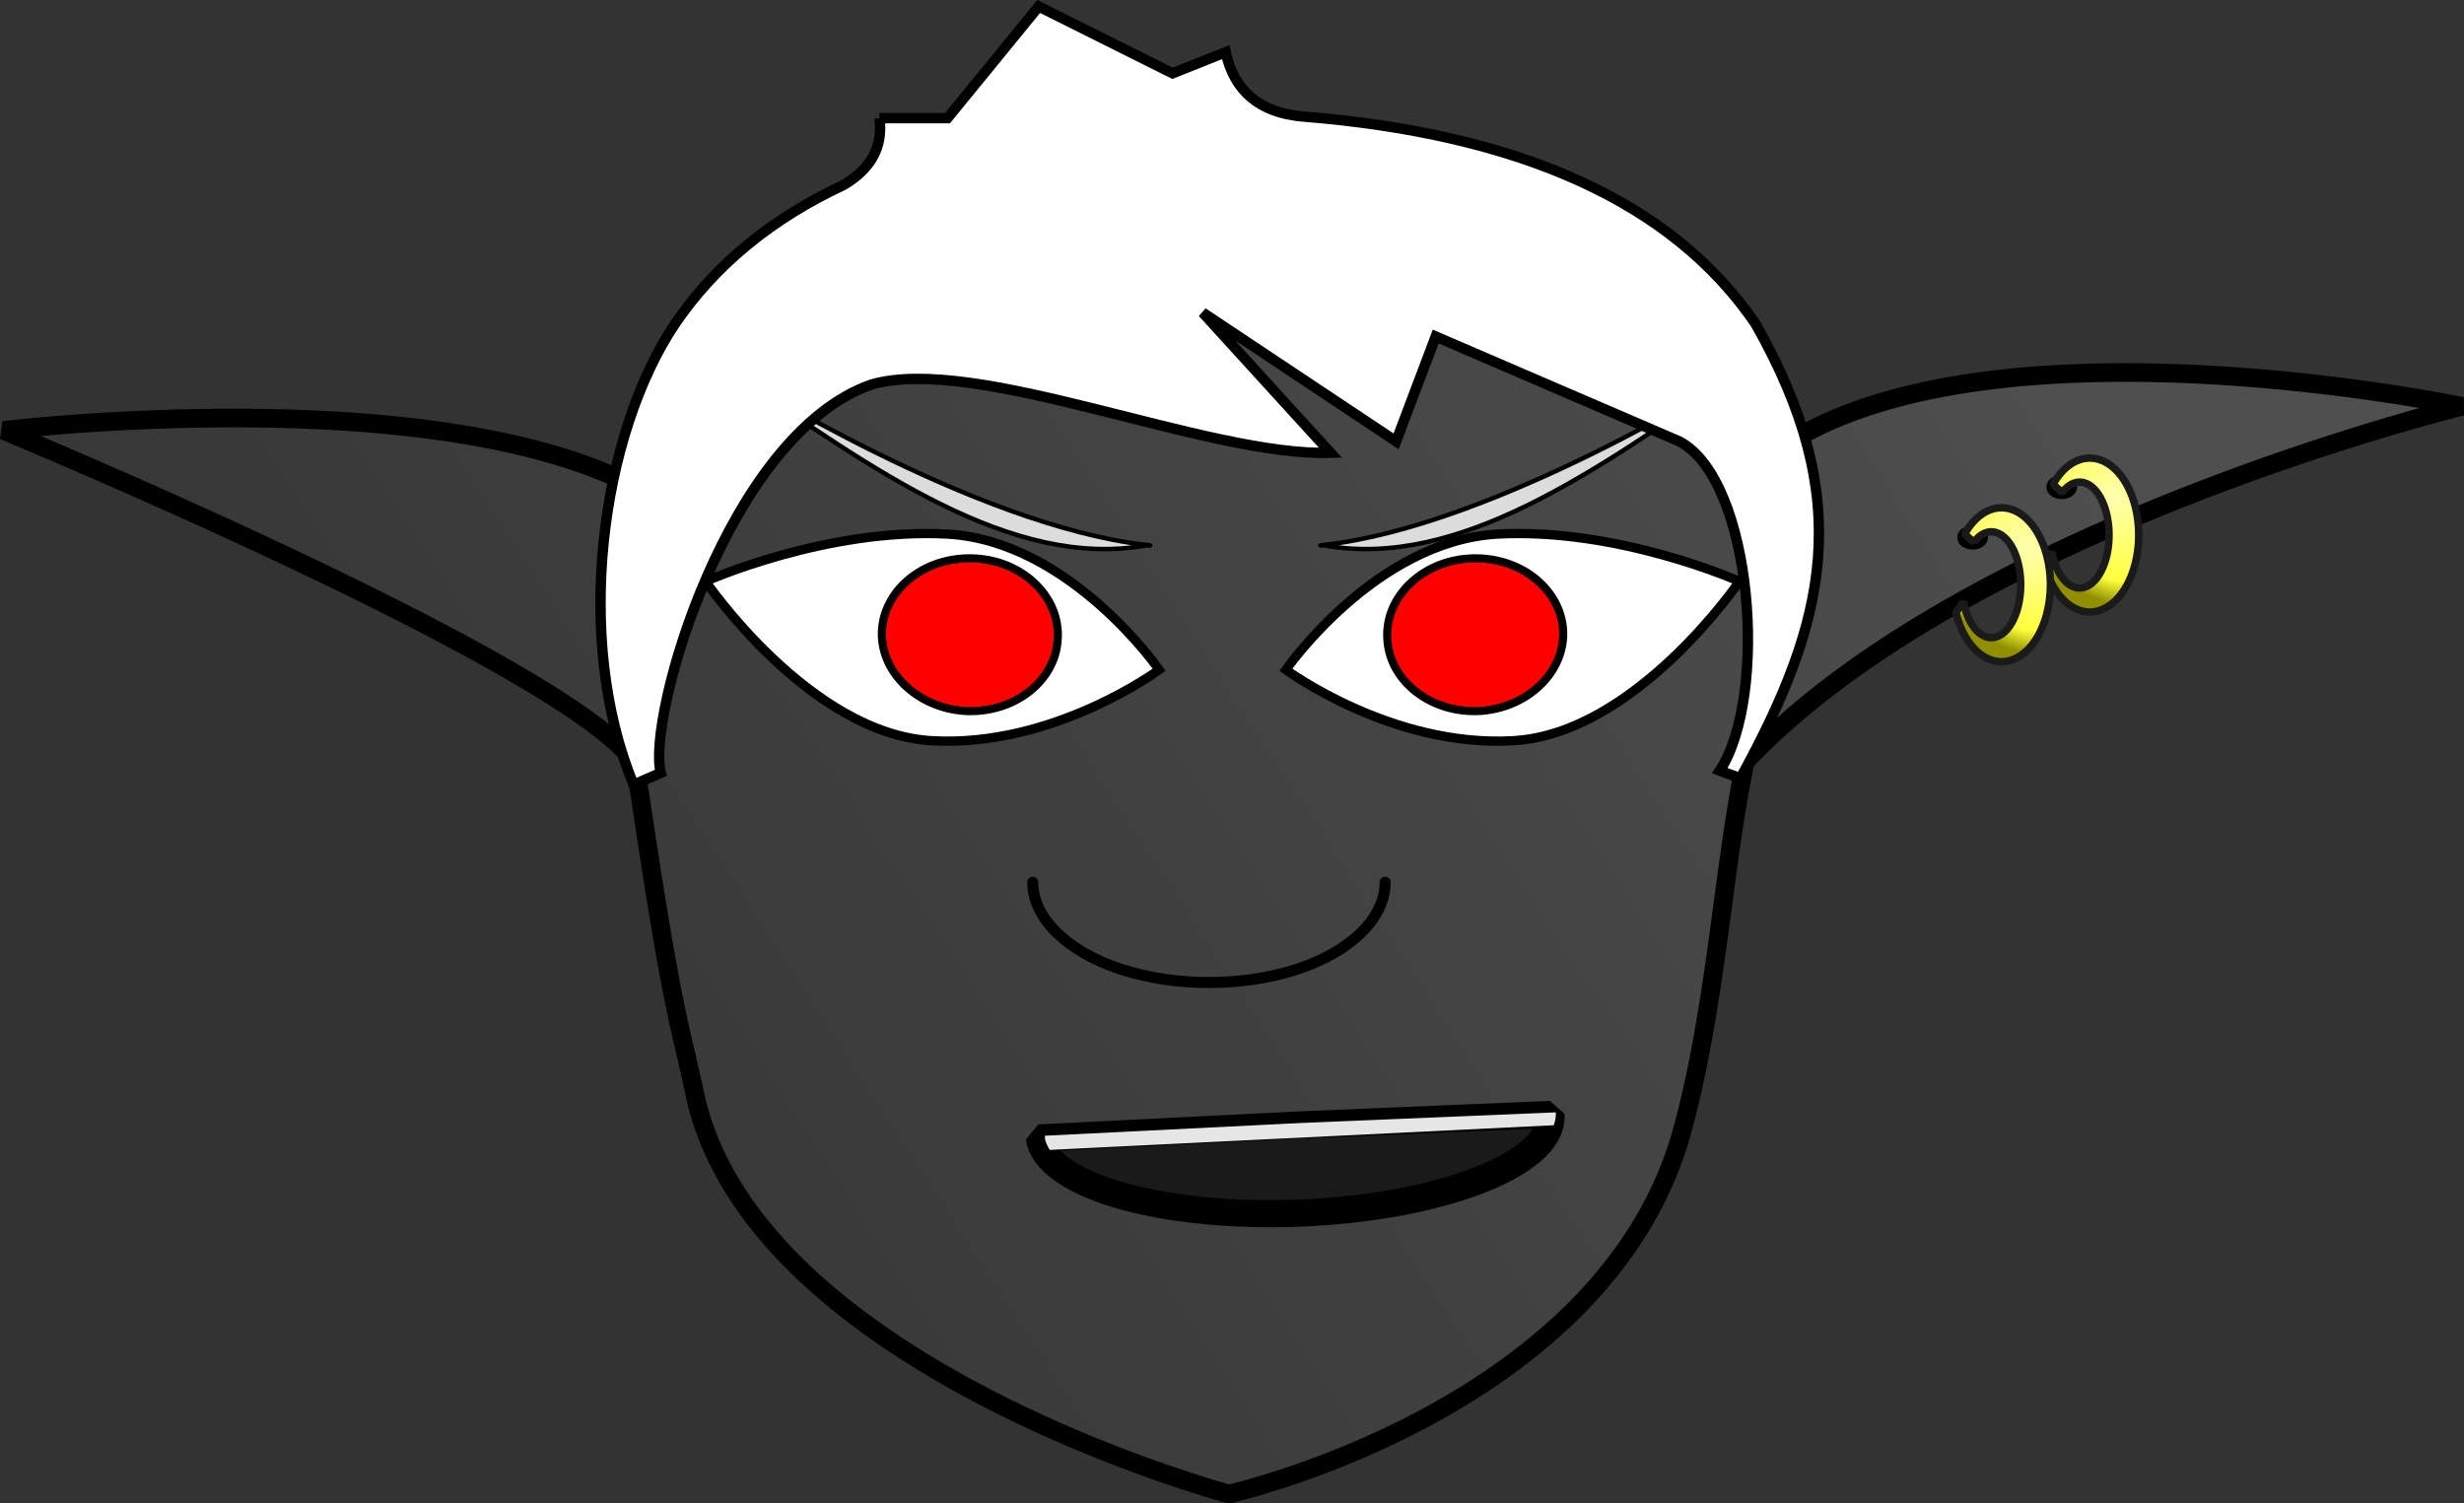
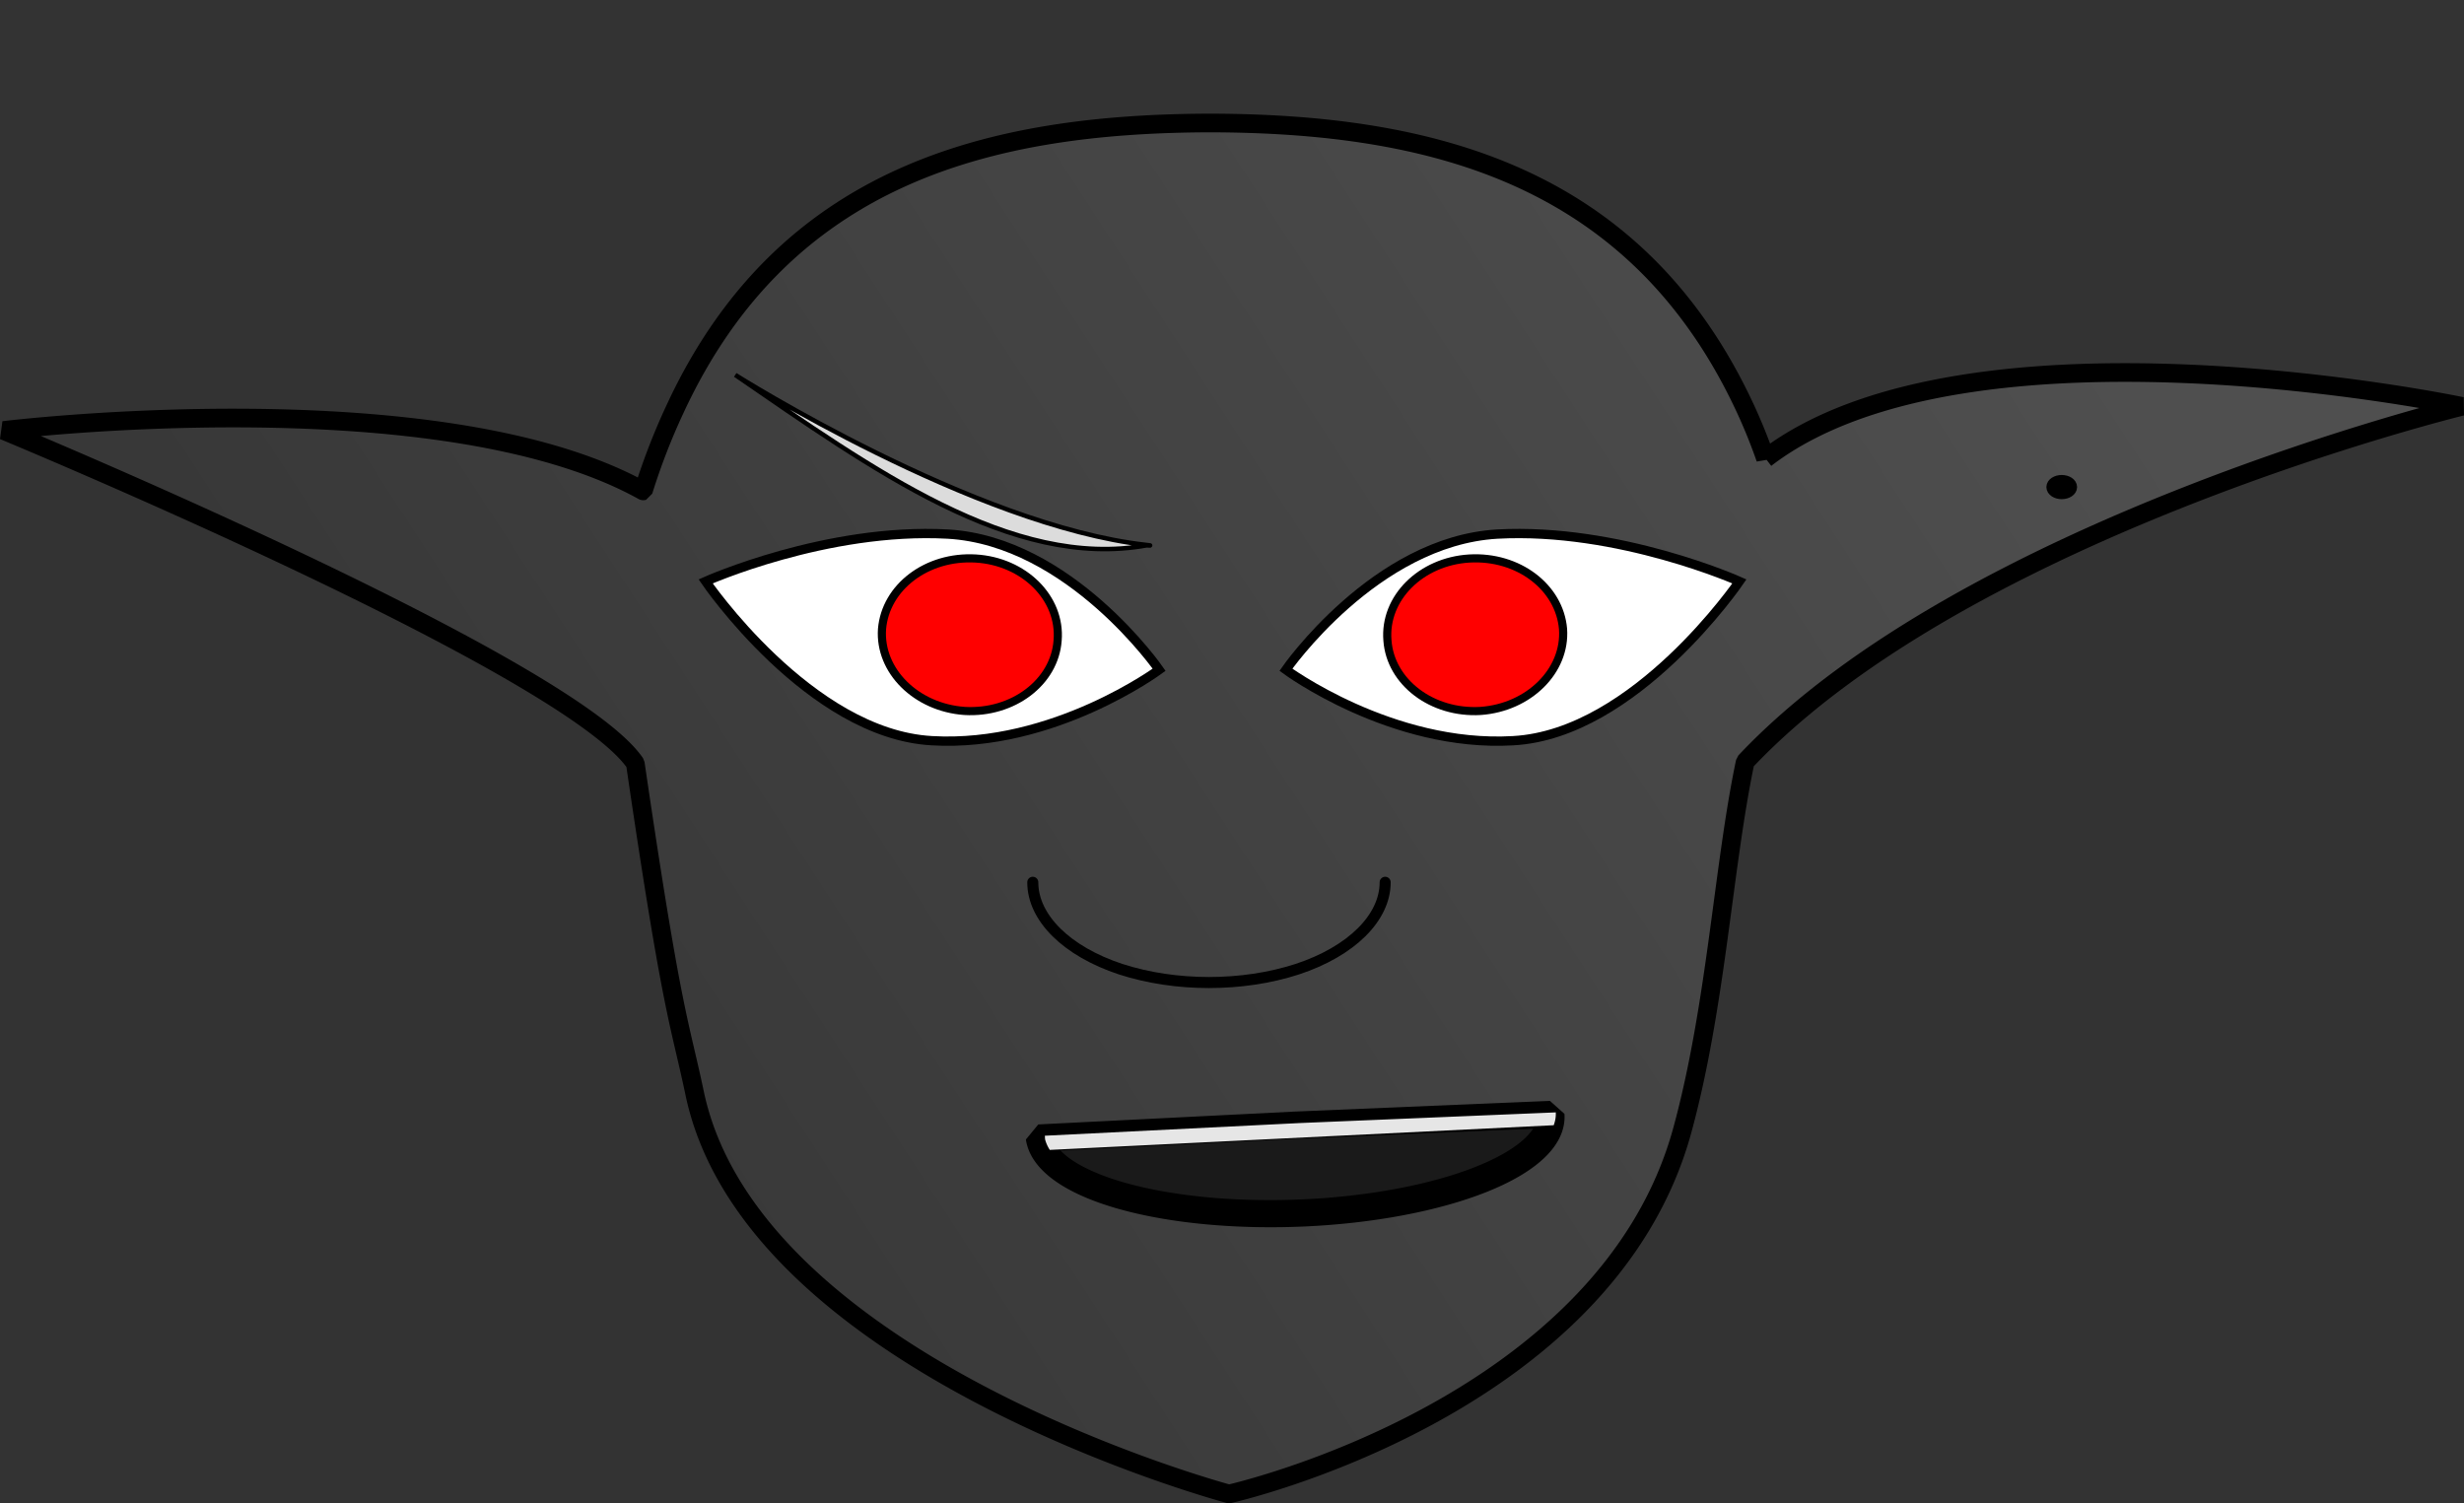
<svg xmlns="http://www.w3.org/2000/svg" xmlns:xlink="http://www.w3.org/1999/xlink" width="237.818" height="145.075" viewBox="0 0 237.818 145.075">
  <rect x="0" y="0" width="237.818" height="145.075" fill="#333333" stroke="none" />
  <defs>
    <linearGradient id="a">
      <stop offset="0" stop-color="#ffffaf" />
      <stop offset=".771" stop-color="#ffff3d" />
      <stop offset="1" stop-color="#8f8f00" />
    </linearGradient>
    <linearGradient id="b">
      <stop offset="0" stop-color="#4f4f4f" />
      <stop offset="1" stop-color="#383838" />
    </linearGradient>
    <linearGradient xlink:href="#b" id="c" gradientUnits="userSpaceOnUse" gradientTransform="matrix(.835 0 0 1 51.046 3.761)" x1="168.418" y1="11.08" x2="21.674" y2="125.284" />
    <radialGradient xlink:href="#a" id="e" cx="162.98" cy="54.47" fx="162.98" fy="54.47" r="4.919" gradientTransform="matrix(1.512 1.72 -1.411 1.24 -31.315 -225.43)" gradientUnits="userSpaceOnUse" />
    <radialGradient xlink:href="#a" id="d" gradientUnits="userSpaceOnUse" gradientTransform="matrix(1.512 1.72 -1.411 1.24 -22.79 -230.226)" cx="162.98" cy="54.47" fx="162.98" fy="54.47" r="4.919" />
  </defs>
  <path d="M116.814 11.87c-21.129.056-41.118 4.867-51.658 27.6a62.854 62.854 0 00-3.063 7.908s-.013.004-.02 0C42.31 36.42.345 41.548.345 41.548s54.43 22.542 60.974 32.137c3.577 24.425 4.251 24.823 5.728 31.838 5.556 26.404 51.573 38.674 51.573 38.674s36.38-8.122 43.754-35.114c3.272-11.98 3.949-25.516 6.07-35.56 21.317-22.622 69.162-34.301 69.162-34.301s-47.627-10.017-67.2 5.03a53.41 53.41 0 00-1.932-4.782c-10.541-22.733-30.53-27.544-51.659-27.6z" fill="url(#c)" stroke="#000" stroke-width="1.8" stroke-linecap="round" stroke-linejoin="bevel" />
  <path d="M89.942 71.492c11.742.69 21.935-6.848 21.935-6.848s-8.594-12.404-20.386-13.093c-11.742-.646-23.384 4.565-23.384 4.565s10.043 14.73 21.835 15.376z" fill="#fff" stroke="#000" stroke-width=".897" />
  <path d="M93.092 68.62c4.664.276 8.702-2.766 8.986-6.803.341-4.093-3.242-7.633-7.905-7.91-4.72-.276-8.701 2.766-9.043 6.803-.284 4.038 3.299 7.578 7.962 7.91z" fill="red" stroke="#000" stroke-width=".785" />
  <path d="M110.67 52.638c-13.028 2.355-26.455-7.348-39.704-16.45 0 0 23.065 14.57 39.673 16.408.863.096.031.042.031.042z" fill="#dcdcdc" stroke="#000" stroke-width=".432" stroke-linecap="round" stroke-linejoin="bevel" />
  <path d="M133.692 85.157c0 3.436-3.276 6.67-8.482 8.388-5.29 1.718-11.757 1.718-17.047 0-5.207-1.718-8.482-4.952-8.482-8.388" fill="none" stroke="#000" stroke-width="1.066" stroke-linecap="round" stroke-linejoin="bevel" />
  <g transform="translate(57.33 -69.545)" stroke-linecap="round" stroke-linejoin="bevel">
-     <ellipse ry=".597" rx=".913" cy="121.427" cx="133.062" stroke="#000" stroke-width="1.139" />
    <ellipse cx="141.662" cy="116.557" rx=".913" ry=".597" stroke="#000" stroke-width="1.139" />
-     <path d="M144.37 113.76a4.723 7.429 0 00-3.546 2.53l.88.801a2.835 5.109 0 011.688-1.011 2.835 5.109 0 012.836 5.11 2.835 5.109 0 01-2.836 5.106 2.835 5.109 0 01-2.68-3.468l-.746 1.027a4.723 7.429 0 004.404 4.762 4.723 7.429 0 004.723-7.428 4.723 7.429 0 00-4.723-7.43z" fill="url(#d)" stroke="#1a1a1a" stroke-width=".722" />
-     <path d="M135.845 118.555a4.723 7.429 0 00-3.547 2.531l.881.801a2.835 5.109 0 011.688-1.012 2.835 5.109 0 012.835 5.11 2.835 5.109 0 01-2.835 5.107 2.835 5.109 0 01-2.68-3.469l-.746 1.028a4.723 7.429 0 004.404 4.761 4.723 7.429 0 004.723-7.427 4.723 7.429 0 00-4.723-7.43z" fill="url(#e)" stroke="#1a1a1a" stroke-width=".722" />
  </g>
-   <path d="M127.776 52.638c13.029 2.355 26.456-7.348 39.705-16.45 0 0-23.066 14.57-39.673 16.408-.864.096-.032.042-.032.042z" fill="#dcdcdc" stroke="#000" stroke-width=".432" stroke-linecap="round" stroke-linejoin="bevel" />
  <path d="M146.048 71.492c-11.742.69-21.935-6.848-21.935-6.848s8.594-12.404 20.386-13.093c11.742-.646 23.384 4.565 23.384 4.565s-10.043 14.73-21.835 15.376z" fill="#fff" stroke="#000" stroke-width=".897" />
  <path d="M142.898 68.62c-4.663.276-8.701-2.766-8.986-6.803-.34-4.093 3.242-7.633 7.906-7.91 4.72-.276 8.7 2.766 9.042 6.803.284 4.038-3.299 7.578-7.962 7.91z" fill="red" stroke="#000" stroke-width=".785" />
  <path d="M141.629 113.852a24.718 8.506 0 01-24.428 8.505 24.718 8.506 0 01-25.002-8.305l24.712-.2z" transform="matrix(.999 -.042 .072 .997 0 0)" fill="#1a1a1a" stroke="#000" stroke-width="2.624" stroke-linecap="round" stroke-linejoin="bevel" />
  <path d="M150.16 107.367l-24.696 1.028-24.62 1.225.021.338a8.502 24.72 87.851 00.455 1.03l48.64-2.382a8.502 24.72 87.851 00.2-1.239z" fill="#e6e6e6" />
-   <path d="M84.879 11.402h6.572l8.8-10.776 12.922 6.449 5.124-2.04c.817 3.754 3.268 5.822 7.352 6.203 21.239 1.687 35.832 8.354 43.778 20 9.683 17.007 6.912 28.684-1.448 43.873l-1.99-.726c4.714-7.16 3.217-28.022-3.892-31.776L138.569 32.48l-3.823 10.117-18.665-12.425 12.337 13.533c-11.956.38-34.145-9.528-44.319-6.589-13.858 4.867-21.711 32.144-20.323 37.479l-2.619 1.145C55.301 61.65 57.99 41.903 65.162 31.24c3.862-5.66 9.283-10.123 16.264-13.388 2.673-1.579 3.824-3.728 3.453-6.45" fill="#fff" stroke="#000" />
</svg>